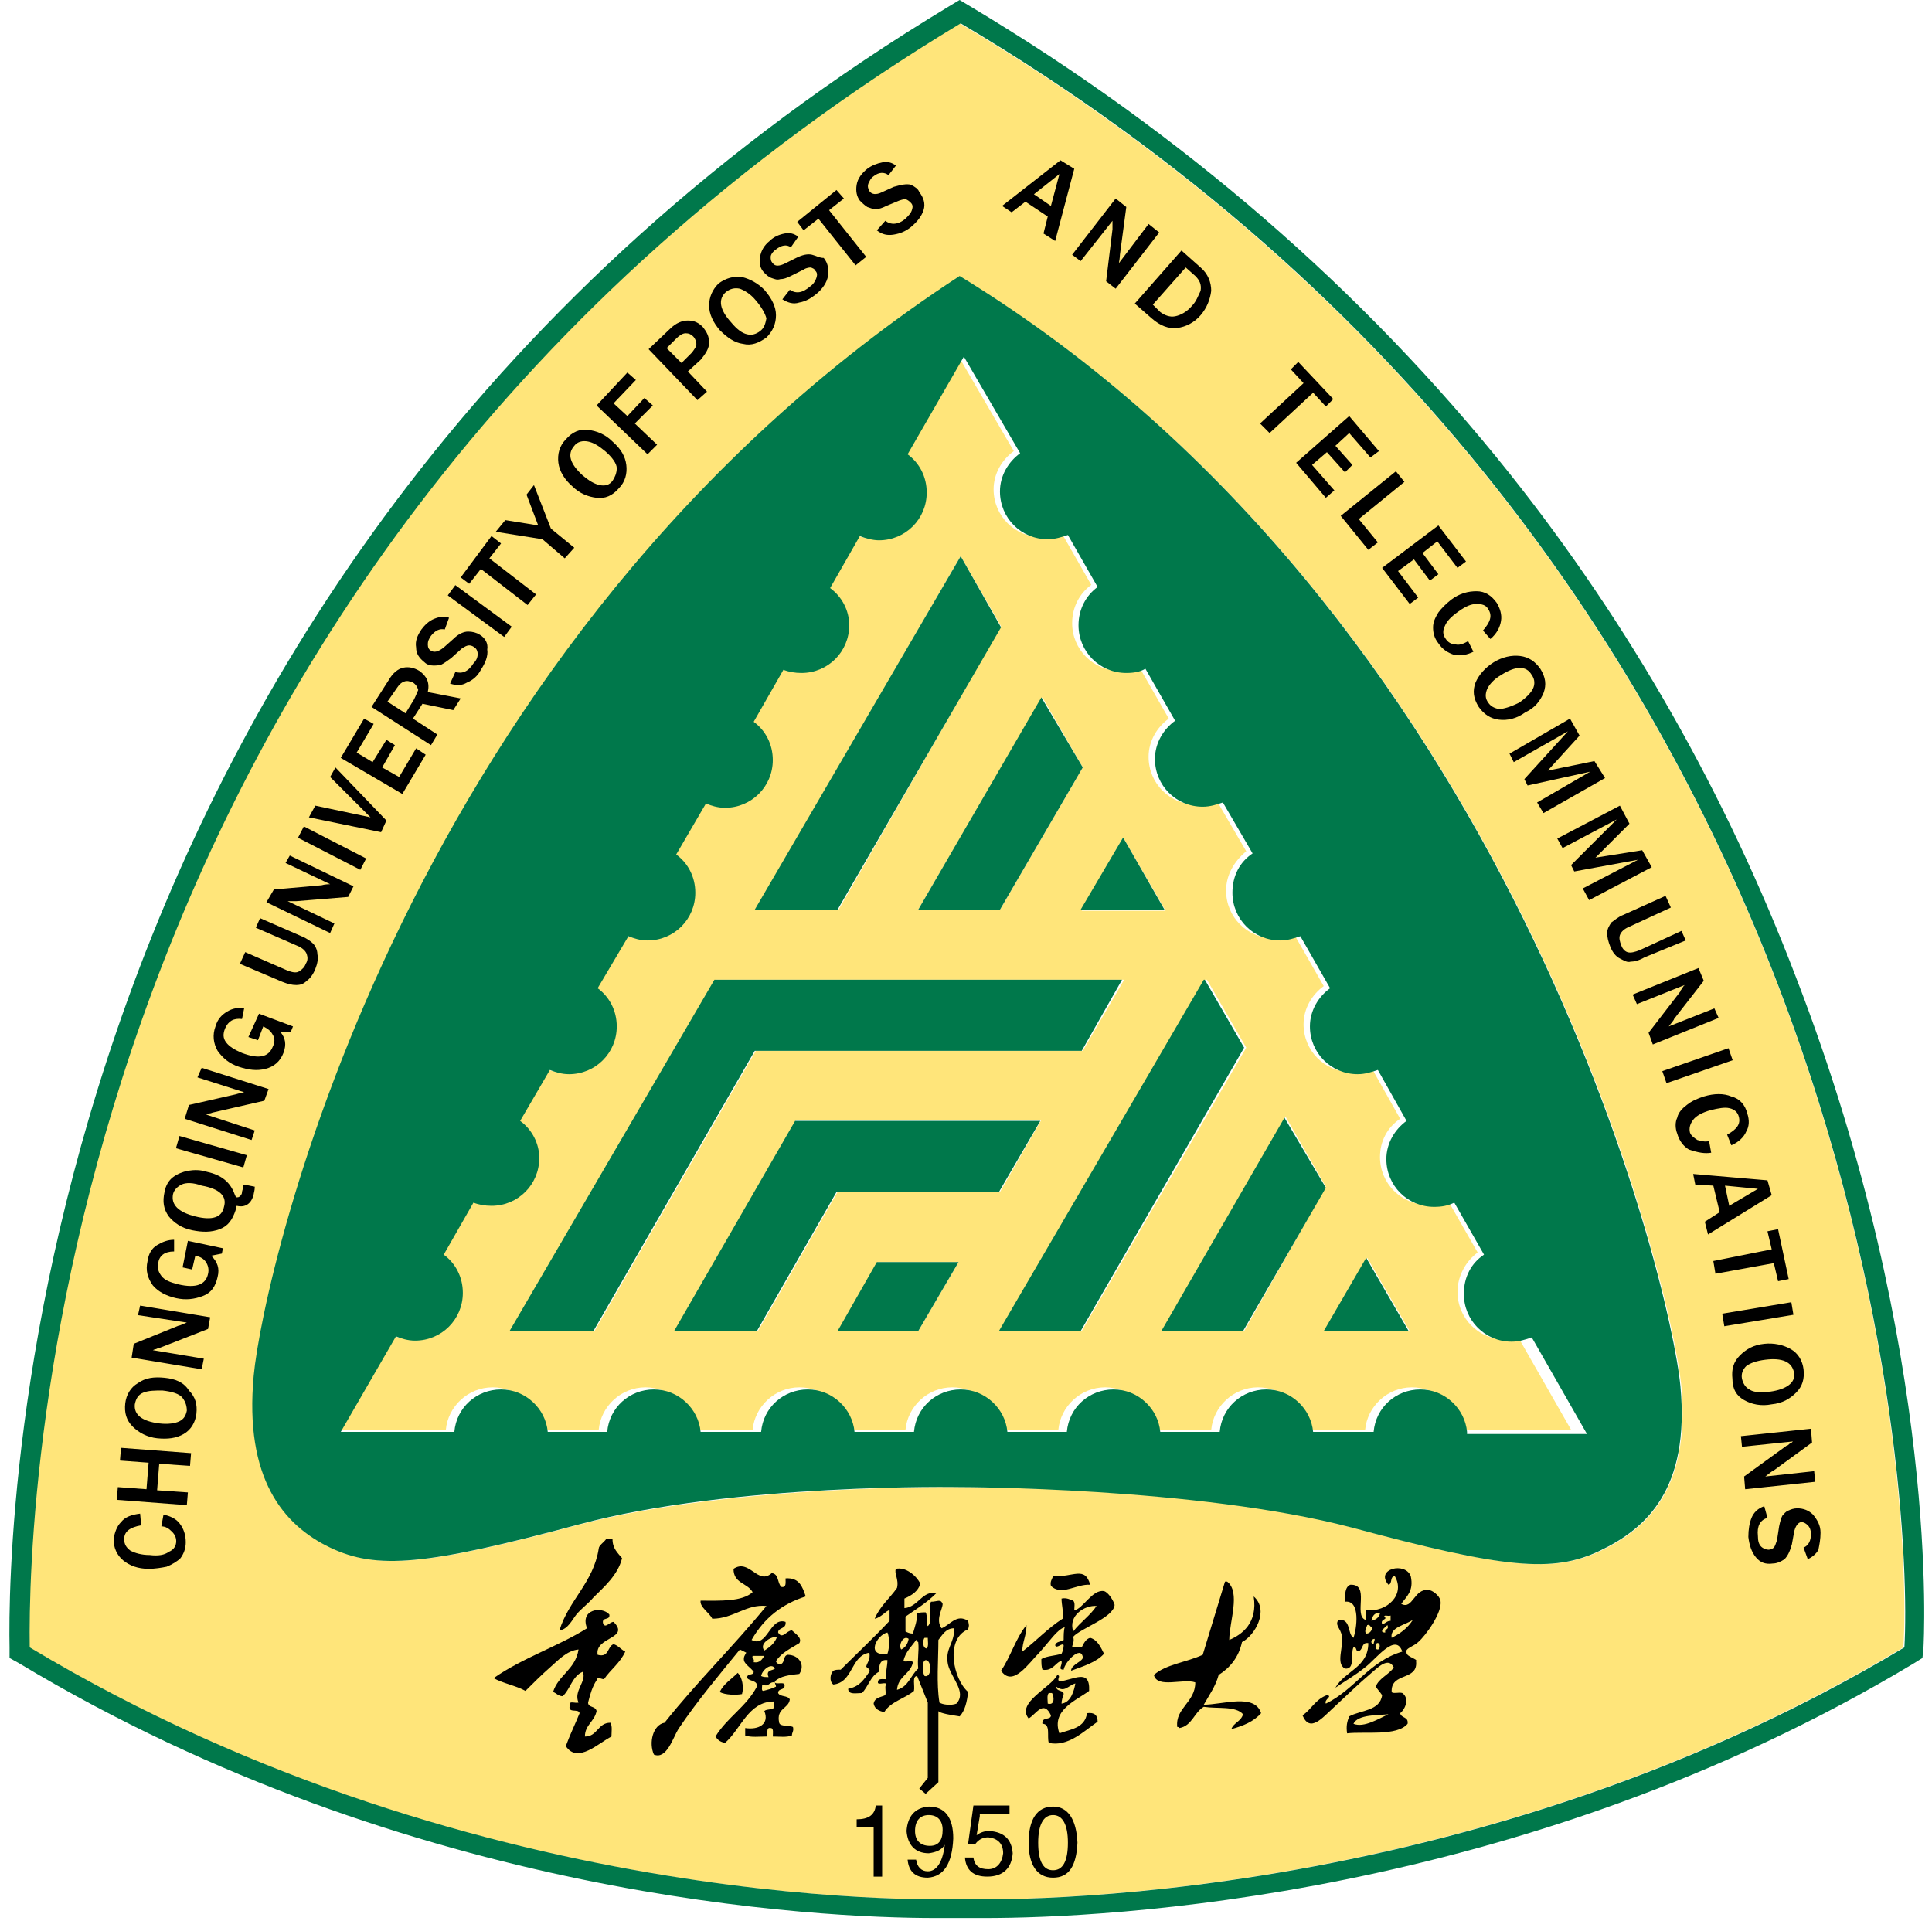
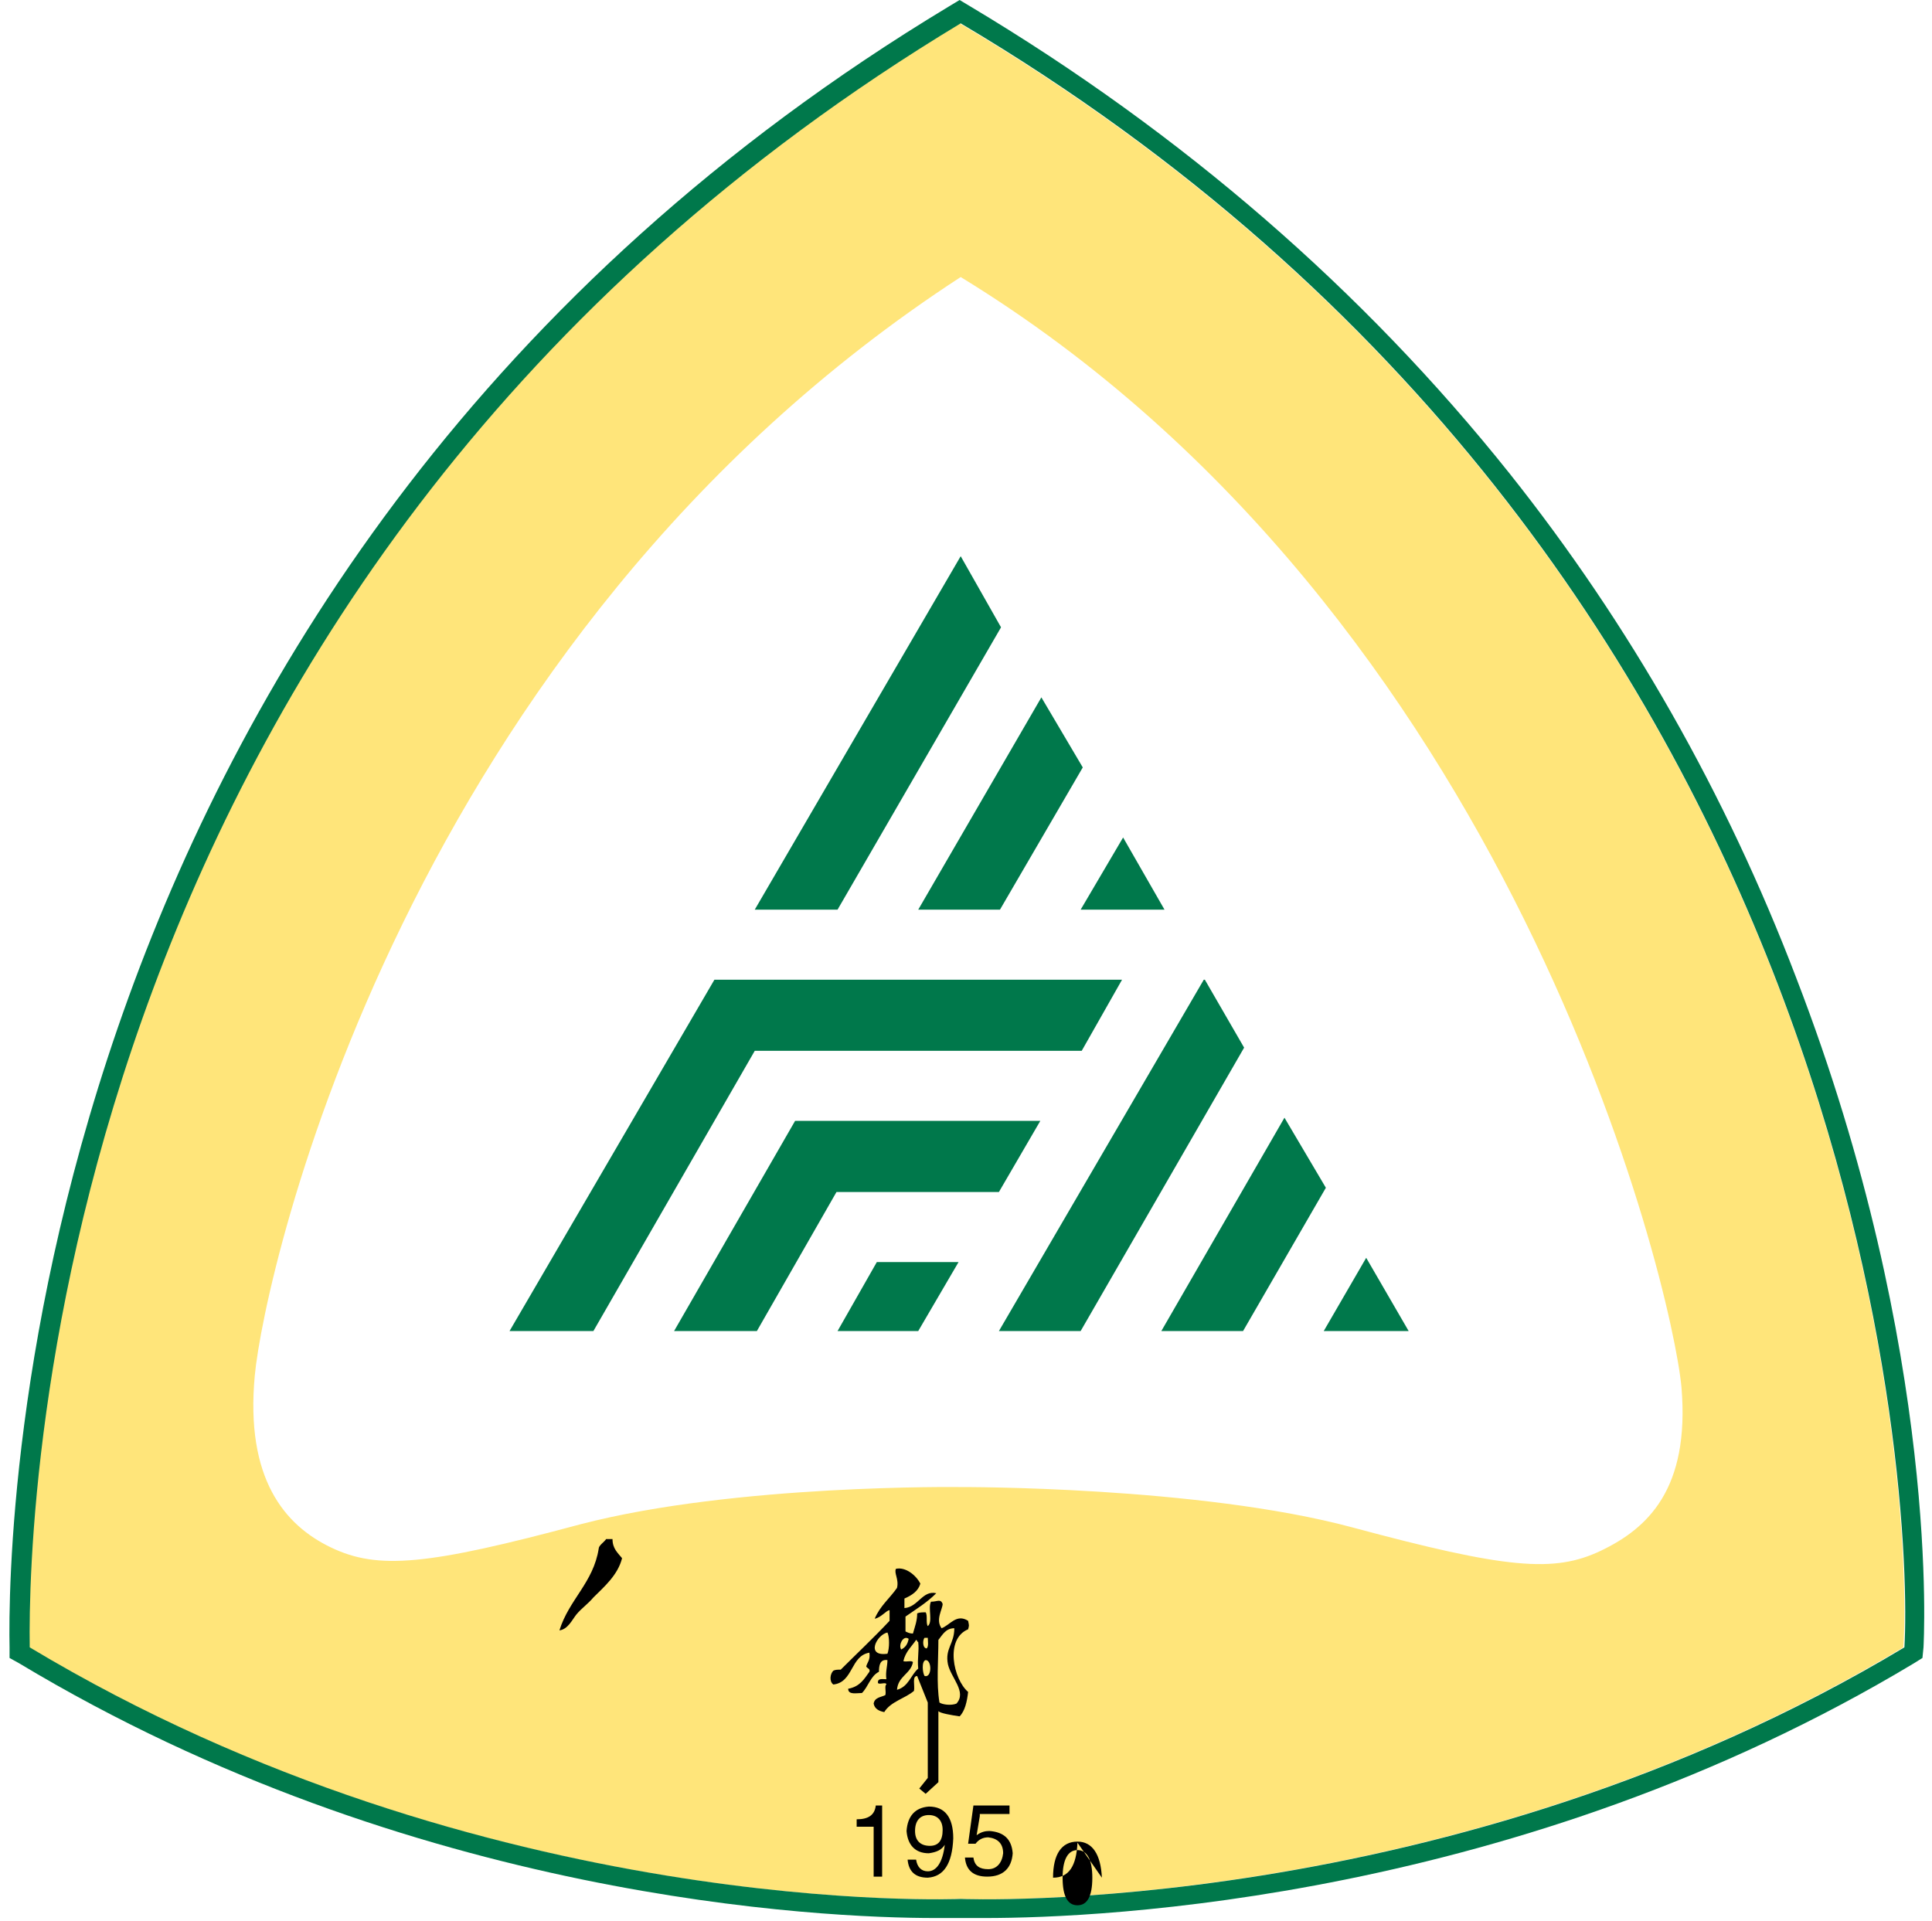
<svg xmlns="http://www.w3.org/2000/svg" fill="none" viewBox="0 0 182 181">
-   <path fill="#FFE57A" d="M141.8 126.2c-2.5 0-4.5-2-4.5-4.5 0-1.5.8-2.9 1.9-3.7l-2.8-4.9c-.6.3-1.2.4-1.9.4-2.5 0-4.5-2-4.5-4.5 0-1.5.7-2.8 1.9-3.6l-2.7-4.8c-.6.3-1.2.4-1.9.4-2.5 0-4.5-2-4.5-4.5 0-1.5.8-2.8 1.9-3.6l-2.8-4.9c-.6.3-1.2.4-1.9.4-2.5 0-4.5-2-4.5-4.5 0-1.5.8-2.8 1.9-3.7l-2.8-4.8c-.6.3-1.2.4-1.9.4-2.5 0-4.5-2-4.5-4.5 0-1.5.8-2.8 1.9-3.6l-2.8-4.9c-.6.3-1.2.4-1.8.4-2.5 0-4.5-2-4.5-4.5 0-1.5.7-2.8 1.8-3.6l-2.8-4.9c-.6.3-1.2.4-1.9.4-2.5 0-4.5-2-4.5-4.5 0-1.5.8-2.8 1.9-3.6l-5.3-9.1-5.3 9.2c1.1.8 1.8 2.1 1.8 3.6 0 2.5-2 4.5-4.5 4.5-.6 0-1.2-.1-1.8-.4l-2.8 4.9c1.1.8 1.8 2.1 1.8 3.5 0 2.5-2 4.5-4.5 4.5-.6 0-1.2-.1-1.7-.3l-2.8 4.9c1.1.8 1.8 2.1 1.8 3.6 0 2.5-2 4.5-4.5 4.5-.6 0-1.2-.1-1.8-.4l-2.8 4.8c1.1.8 1.8 2.1 1.8 3.6 0 2.5-2 4.5-4.5 4.5-.6 0-1.2-.1-1.8-.4l-2.9 4.9c1.1.8 1.8 2.1 1.8 3.6 0 2.5-2 4.5-4.5 4.5-.6 0-1.2-.1-1.8-.4l-2.8 4.8c1.1.8 1.8 2.1 1.8 3.5 0 2.5-2 4.5-4.5 4.5-.6 0-1.2-.1-1.7-.3l-2.8 4.9c1.1.8 1.8 2.1 1.8 3.6 0 2.5-2 4.5-4.5 4.5-.6 0-1.2-.1-1.8-.4l-5.2 9H42c.2-2.2 2.1-4 4.4-4s4.2 1.7 4.4 4h5.6c.2-2.2 2.1-4 4.4-4s4.2 1.7 4.4 4h5.7c.2-2.2 2.1-4 4.4-4s4.2 1.7 4.4 4h5.6c.2-2.2 2.1-4 4.4-4s4.2 1.7 4.4 4h5.6c.2-2.2 2.1-4 4.4-4s4.2 1.7 4.4 4h5.6c.2-2.2 2.1-4 4.4-4s4.2 1.7 4.4 4h5.7c.2-2.2 2.1-4 4.4-4s4.2 1.7 4.4 4H148l-5.2-9.1c.3.5-.4.6-1 .6m-36-47.3 4 6.9h-7.9zm-7.6-13.2 3.8 6.6-7.8 13.4h-7.7zm-7.7-13.3 3.8 6.6L79 85.7h-7.8zm-34.5 73h-7.9l19.3-33.1h38.5L102 99H71.2zm30.5 0H79l3.7-6.5h7.6zm-7.6-13.1-7.5 13.1h-7.8L75 105.5h23.1l-3.9 6.8zm23 13.1h-7.7l19.3-33.1h.2l3.7 6.4zm15.3 0h-7.7l11.6-20.2 3.8 6.6zm7.6 0 4-6.9 4 6.9z" />
  <path fill="#FFE57A" d="M90.4 2.2C4.7 53.9 2.5 142 2.7 155.2c42.8 25.7 87.7 23.7 87.7 23.7s46.1 2 88.9-23.7c.9-13.4-2.8-102-88.9-153m60.4 143.9c-4.4 2.1-8.9 1.7-23.4-2.2s-36.9-3.8-36.9-3.8-21.2-.3-35.8 3.5c-14.5 3.9-19.1 4.3-23.5 2.2s-8.1-6.5-7.2-16.2S38.1 60.2 90.5 26.1c52 31.8 67 94.9 67.9 104.6.8 9.6-3.2 13.3-7.6 15.4" />
  <path fill="#00784B" d="M169.2 92.1c-6.6-17.3-15.7-33.3-27-47.5-13.8-17.3-30.9-32.1-50.8-44l-1-.6-1 .6C1.5 53.6.7 145 .9 155.2v1l.9.5c37.1 22.3 75.5 24 86.3 24h4.7c11.1 0 50.4-1.7 87.5-24l.8-.5.1-1c0-.2 1.7-27.6-12-63.1m10.2 63.1c-42.8 25.7-88.9 23.7-88.9 23.7s-44.9 2-87.7-23.7c-.2-13.2 2-101.3 87.7-153 86 51 89.7 139.6 88.9 153" />
-   <path fill="#000" d="m99.9 15.1-5.5 4.3.9.6 1.3-1 2.1 1.4-.4 1.6 1.1.7 1.8-6.8zm-.9 4.3-1.6-1.1 2.4-1.9zM108.2 21.1l-2.8 3.7c.1-.5.1-.8.1-.8l.6-4.5-1-.8L101 24l.8.6 3-3.8v.8l-.6 4.9.9.7 4.1-5.3zM111.3 23.6l-4.4 5 1.6 1.4q1.2 1.05 2.4.9c.8-.1 1.6-.5 2.2-1.2s.9-1.5 1-2.3c0-.8-.3-1.6-1-2.2zm1 5.2c-.5.6-1.1.9-1.6 1s-1-.1-1.4-.4l-.7-.7 3.1-3.5.9.8c.4.4.6.8.5 1.4-.2.4-.4 1-.8 1.4M124.9 38.3l.7-.7-3.3-3.5-.7.7 1.2 1.3-4.1 3.8.9.9 4.1-3.8zM125 42.6l1.7 1.9.7-.7-1.6-1.8 1.3-1.2 2 2.3.8-.6-2.8-3.3-5 4.4 2.8 3.3.8-.7-2.1-2.4zM132.3 45.4l-.8-1-5.2 4.2 2.6 3.2.9-.7-1.8-2.2zM134.7 54.7l.8-.6-1.5-2 1.4-1.1 1.9 2.5.8-.6-2.6-3.4-5.3 4 2.6 3.4.8-.6-1.9-2.5 1.5-1.1zM137.1 60.7c-.4 0-.7-.2-.9-.5-.3-.4-.3-.8-.1-1.2.2-.5.6-.9 1.3-1.4s1.2-.7 1.7-.7.9.1 1.1.5c.4.6.2 1.2-.5 2l.7.8c.6-.5.9-1.1 1-1.7s-.1-1.2-.4-1.7c-.5-.7-1.1-1.1-1.9-1.1s-1.6.2-2.4.8q-.75.6-1.2 1.2c-.3.5-.5.9-.5 1.4s.1 1 .5 1.5c.4.6.9.9 1.5 1.1q.9.15 1.8-.3l-.5-1q-.75.45-1.2.3M145.4 65.3c.3-.8.2-1.5-.3-2.3-.5-.7-1.1-1.1-1.9-1.2s-1.7.1-2.5.6-1.4 1.2-1.7 1.9c-.3.8-.2 1.5.3 2.3.5.7 1.1 1.1 1.9 1.2s1.7-.1 2.5-.7c.9-.4 1.4-1.1 1.7-1.8m-4.2 1.5c-.5-.1-.8-.3-1-.6-.3-.4-.3-.8-.1-1.3.2-.4.6-.9 1.3-1.3 1.4-.9 2.4-.9 2.9 0 .3.4.3.9.1 1.3s-.7.9-1.3 1.3c-.8.4-1.5.6-1.9.6M150.2 71.7l-4.4.9 3-3.3-.9-1.6-5.7 3.3.4.8 5.1-2.9-4.1 4.5.3.6 5.9-1.3-5 2.9.6 1 5.8-3.3zM154.7 80.1l-4.4.7 3.2-3.2-.9-1.7-5.9 3.1.5.9 5.1-2.7-4.3 4.3.3.6 6-1.1-5.2 2.7.6 1.1 5.9-3.1zM158.8 88.6l-.4-.9-3.9 1.8c-.5.2-.9.3-1.2.2s-.5-.4-.6-.7-.2-.6-.1-.9.4-.6.9-.8l3.9-1.8-.5-1.1-4 1.8c-.5.2-.8.5-1.1.7-.2.3-.4.6-.4 1s.1.8.3 1.3.5.9.9 1.1.7.4 1 .3c.3 0 .8-.1 1.3-.4zM161.5 95l-4.3 1.7c.3-.4.5-.6.5-.7l2.8-3.6-.5-1.2-6.2 2.5.4.9 4.5-1.8c-.1.1-.2.2-.2.3-.1.1-.2.2-.2.3l-3 3.9.4 1.1 6.2-2.5zM162.831 98.752l-6.236 2.16.393 1.134 6.236-2.16zM161.2 108.6l-.2-1.1c-.4.1-.7 0-1.1-.1-.3-.2-.6-.4-.7-.7q-.15-.6.3-1.2c.3-.4.9-.7 1.6-.9.8-.2 1.4-.3 1.8-.2.5.1.8.4.9.8.2.7-.2 1.2-1.1 1.7l.4 1c.7-.3 1.2-.8 1.4-1.3.3-.5.3-1.1.1-1.7-.2-.8-.7-1.4-1.5-1.6-.7-.3-1.6-.3-2.6 0-.6.2-1.1.4-1.6.8-.4.3-.8.7-.9 1.2-.2.4-.2 1 0 1.5.2.7.6 1.2 1.1 1.5.9.3 1.5.4 2.1.3M166.5 111.2l-7-.6.2 1 1.7.1.6 2.5-1.4.9.3 1.2 6-3.7zm-3.6 2.4-.4-1.9 3.1.3zM167.5 120.7l1-.2-1-4.7-1 .2.4 1.7-5.5 1.1.2 1.2 5.5-1zM168.75 122.682l-6.511 1.079.196 1.184 6.511-1.079zM164.3 131.9c.7.4 1.6.6 2.6.4 1-.1 1.7-.5 2.3-1.1s.8-1.3.7-2.2c-.1-.8-.5-1.5-1.2-1.9s-1.6-.6-2.5-.5c-1 .1-1.7.5-2.3 1.1s-.8 1.3-.7 2.2c0 1 .4 1.6 1.1 2m.2-3.2q.6-.45 1.8-.6 2.4-.3 2.7 1.2c.1.5-.1.9-.5 1.2s-1 .5-1.7.6c-.9.1-1.6.1-2-.2-.4-.2-.6-.6-.7-1-.1-.5.1-.9.4-1.2M170.9 138.6l-4.6.5c.4-.3.6-.5.7-.5l3.7-2.7-.1-1.3-6.6.7.1 1 4.8-.5c-.1.1-.2.2-.3.2-.1.1-.2.2-.3.2l-4 2.9.1 1.2 6.6-.7zM171.5 144.4c0-.7-.3-1.2-.7-1.7q-.6-.6-1.5-.6c-.3 0-.6.1-.8.2-.3.1-.4.3-.6.5-.1.2-.2.5-.3 1l-.2 1.3c-.1.3-.2.6-.3.7s-.3.2-.5.2-.5-.1-.7-.3-.3-.5-.3-1c-.1-.9.2-1.5.9-1.7l-.3-1.1c-.6.2-1 .6-1.2 1.1q-.3.75-.3 1.8c.1.8.3 1.4.7 1.9s.9.7 1.6.6c.4 0 .8-.2 1.1-.4.3-.3.5-.7.7-1.4l.2-1.1c.1-.6.4-1 .7-1q.3 0 .6.3c.2.2.3.5.3.8 0 .6-.2 1.1-.7 1.3l.4 1.1c.4-.2.8-.5 1-.9.1-.5.2-1 .2-1.6M15.4 142.7l-.2 1.1c.4 0 .7.2 1 .5s.4.6.4.9c0 .4-.2.8-.7 1q-.6.45-1.8.3c-.8 0-1.4-.2-1.8-.4-.4-.3-.6-.6-.6-1.1 0-.7.5-1.1 1.6-1.3l-.1-1.1c-.8.1-1.4.3-1.8.8-.4.4-.6 1-.7 1.6 0 .8.3 1.5.9 2s1.4.8 2.4.8c.6 0 1.2-.1 1.7-.2.5-.2 1-.5 1.3-.8.3-.4.5-.9.5-1.5q0-1.05-.6-1.8c-.3-.4-.9-.7-1.5-.8M11.3 137.6l2.7.2-.2 2.5-2.7-.2-.1 1.2 6.6.5.1-1.2-2.9-.2.2-2.5 2.9.2.1-1.2-6.6-.5zM15.5 129.8c-1-.1-1.8 0-2.5.5-.7.4-1.1 1.1-1.2 1.9-.1.9.1 1.6.7 2.2s1.4 1 2.3 1.1c1 .1 1.8 0 2.5-.4s1.1-1.1 1.2-1.9c.1-.9-.1-1.6-.7-2.2-.5-.8-1.3-1.1-2.3-1.2m2.1 3.1c-.1.5-.3.8-.7 1s-1.1.3-1.9.2c-1.6-.2-2.4-.8-2.3-1.8.1-.5.3-.9.8-1.1s1.1-.2 1.8-.2c.9.1 1.6.3 1.9.7s.4.8.4 1.2M13 123.9l4.6.7c-.5.2-.7.3-.8.3l-4.2 1.7-.2 1.3L19 129l.2-1-4.8-.8c.2-.1.3-.1.3-.1.2-.1.3-.1.3-.1l4.6-1.8.2-1.1-6.6-1.1zM17.2 119.4l.9.2.3-1.3c.5.1.8.3 1 .6s.3.7.2 1.1c-.2 1-1.1 1.4-2.8 1-.8-.2-1.3-.4-1.6-.8q-.45-.6-.3-1.2c.1-.7.6-1.1 1.5-1.1v-1.1c-.6 0-1.1.2-1.6.5q-.75.45-.9 1.5c-.2.9 0 1.6.5 2.3.5.6 1.3 1 2.2 1.2s1.7.1 2.5-.2 1.2-.9 1.4-1.8c.2-.8 0-1.4-.6-2l1-.2.1-.5-3.3-.7zM22.9 111.8c0 .2-.1.4-.1.5 0 .2-.1.3-.2.4s-.2.1-.3.1-.1-.1-.2-.3c-.4-1.1-1.2-1.8-2.6-2.1-.6-.2-1.2-.2-1.8-.1-.5.1-1 .3-1.4.6s-.7.8-.8 1.4c-.2.9-.1 1.6.4 2.3.5.6 1.2 1.1 2.2 1.3s1.8.2 2.6-.1 1.2-.9 1.5-1.8c0-.1 0-.2.1-.4.8.2 1.4-.2 1.6-1.1 0-.1.1-.3.1-.7l-1-.2c-.1 0-.1.1-.1.2m-1.8 1.9q-.3 1.5-2.7.9t-2.1-2.1c.1-.4.4-.7.8-.9s1.1-.2 1.9.1c1.7.3 2.4 1 2.1 2M16.905 107.022l-.33 1.154 6.348 1.809.329-1.154zM18.6 101.5l4.4 1.4c-.5.1-.8.2-.8.2l-4.4 1-.4 1.3 6.3 2 .3-.9-4.6-1.5c.2 0 .3-.1.3-.1.2 0 .3-.1.4-.1l4.8-1.1.4-1.1-6.3-2zM23.4 97.7l.9.3.5-1.3c.4.2.7.4.9.8.2.3.2.7 0 1.1-.4 1-1.3 1.2-2.9.6-.7-.3-1.2-.6-1.5-1s-.3-.8-.1-1.3c.3-.7.8-1 1.6-.9l.2-1c-.6-.1-1.1 0-1.6.3s-.9.7-1.1 1.4c-.3.8-.2 1.6.2 2.3.5.7 1.1 1.2 2 1.5s1.7.4 2.5.2 1.4-.7 1.7-1.5.2-1.4-.3-2h1l.2-.5-3.2-1.2zM29.5 88.9c-.2-.2-.6-.5-1.1-.7l-3.9-1.7-.4.9 3.9 1.7c.5.2.8.5.9.8s.1.6-.1.9c-.1.3-.3.5-.6.7s-.7.1-1.2-.1l-3.9-1.7-.5 1.1 4 1.7c.5.2.9.3 1.3.3s.7-.1 1-.4c.3-.2.6-.6.8-1.1s.3-1 .2-1.4c0-.4-.2-.8-.4-1M26.9 81.3l4.2 2c-.5 0-.8.1-.8.1l-4.5.4-.7 1.2 6 2.9.4-.9-4.4-2.1h.8l4.9-.4.5-1-6-2.9zM28.624 77.857l-.55 1.067 5.87 3.02.548-1.068zM31.1 73.2l3.8 3.8-5.2-1.1-.6 1.1 6.8 1.4.5-1.1-4.8-5zM37.6 73.2l-1.6-.9 1.2-2.1-.8-.5-1.3 2.1-1.5-.9 1.6-2.7-.9-.5-2.2 3.7 5.8 3.4 2.2-3.7-.9-.6zM39.5 63.2q-.75-.45-1.5-.3c-.5.1-1 .5-1.4 1.2L35 66.6l5.6 3.6.6-1-2.3-1.5.9-1.4 2.9.6.7-1.1-3.1-.6c.2-.9-.1-1.5-.8-2m-.5 2.7-.8 1.3-1.7-1.1.9-1.3c.2-.3.4-.5.7-.6s.5 0 .8.1c.3.2.4.4.5.7-.1.2-.2.5-.4.9M45.2 59.8c-.3-.2-.7-.3-1.1-.3s-.9.2-1.4.7l-.9.8q-.75.6-1.2.3-.3-.15-.3-.6c0-.3.1-.5.3-.8.4-.5.8-.7 1.3-.6l.4-1.1c-.4-.2-.9-.1-1.4.1s-.9.6-1.2 1c-.4.6-.6 1.1-.5 1.7 0 .6.3 1 .8 1.4.2.2.5.3.8.3s.5 0 .8-.1q.3-.15.9-.6l1-.9c.3-.2.5-.3.7-.3s.4.1.5.2c.2.1.3.4.3.6 0 .3-.1.6-.4.9-.5.8-1.1 1-1.7.8l-.5 1.1c.6.2 1.1.2 1.6-.1.5-.2 1-.6 1.3-1.2.4-.6.7-1.3.6-1.9.1-.6-.2-1.1-.7-1.4M42.893 55.125l-.711.967 5.313 3.914.712-.966zM47.2 51.2l-.9-.7-2.9 3.9.8.6 1.1-1.4 4.4 3.4.8-1-4.4-3.4zM50.3 45.7l-.7.9 1.1 2.9-3.1-.5-.9 1.1 4.4.7 2.1 1.8.9-1-2.2-1.8zM57.7 41.6c-.7-.7-1.5-1-2.3-1.1q-1.2-.15-2.1.9c-.6.6-.8 1.4-.7 2.2s.6 1.6 1.3 2.2c.7.7 1.5 1 2.3 1.1q1.2.15 2.1-.9c.6-.6.8-1.4.7-2.2s-.5-1.5-1.3-2.2m0 3.7c-.3.4-.7.5-1.2.4s-1-.4-1.6-.9c-1.2-1.1-1.5-2-.8-2.8.3-.4.8-.5 1.3-.4s1 .4 1.6.9c.7.6 1.1 1.2 1.1 1.6 0 .5-.2.9-.4 1.2M61.5 38.2l-.8-.7-1.6 1.7-1.3-1.2 2.1-2.2-.8-.7-2.9 3.1 4.8 4.6.9-.9-2.1-2zM66.8 32.3c0-.6-.2-1-.6-1.5-.4-.4-.8-.6-1.4-.6-.5 0-1.1.2-1.7.8l-2 1.9 4.6 4.8.9-.8-1.8-1.9 1.2-1.1c.5-.6.8-1.1.8-1.6m-1.6.9-1 1-1.4-1.4.9-.9c.3-.3.6-.5.9-.5s.5.1.7.3.3.5.3.7c0 .3-.2.5-.4.8M69.9 26.1c-.8-.1-1.5.1-2.2.6q-.9.9-.9 2.1c0 .8.4 1.6 1 2.3.7.7 1.4 1.2 2.2 1.3.8.2 1.5-.1 2.2-.6q.9-.9.9-2.1c0-.8-.4-1.6-1.1-2.4q-.9-.9-2.1-1.2m1.7 5.1q-.6.45-1.2.3c-.5-.1-1-.5-1.5-1.1-1.1-1.2-1.3-2.2-.5-2.9.4-.3.8-.4 1.3-.3.5.2 1 .5 1.5 1.1.6.7.9 1.3 1 1.7-.1.5-.2.9-.6 1.2M76.5 24q-.6-.15-1.5.3l-1 .5q-.9.45-1.2 0c-.2-.2-.2-.4-.2-.6s.2-.5.5-.7c.5-.4 1-.5 1.4-.2l.7-1c-.4-.3-.8-.4-1.3-.3s-1 .3-1.4.7q-.75.6-.9 1.5c-.1.6 0 1.1.4 1.5.2.2.4.4.7.5s.5.2.8.1c.3 0 .6-.1 1-.3l1.2-.6c.3-.2.6-.2.7-.2.2.1.3.1.4.3.2.2.2.4.1.7s-.3.6-.6.8c-.7.6-1.3.7-1.9.3l-.7.9c.5.3 1 .5 1.6.3.6-.1 1.1-.4 1.6-.8.6-.5 1-1.1 1.1-1.7s0-1.2-.4-1.7c-.4 0-.7-.2-1.1-.3M79.5 18.7l-.7-.8-3.7 3 .6.8 1.4-1.1 3.5 4.4 1-.8-3.5-4.4zM85.8 17.4c-.4-.1-.9 0-1.6.2l-1.1.5c-.6.3-1 .2-1.2-.1-.1-.2-.2-.4-.1-.7.1-.2.2-.5.5-.7.5-.4 1-.4 1.4-.1l.7-.9c-.4-.3-.8-.4-1.3-.3s-1 .3-1.4.6c-.5.4-.9.9-1 1.5q-.15.9.3 1.5c.2.2.4.4.7.6.3.1.5.2.8.2s.6-.1 1-.3l1.2-.5c.3-.1.6-.2.7-.1.2.1.3.2.4.3.2.2.2.4.1.7s-.3.5-.6.8c-.7.6-1.4.6-1.9.2l-.8.9c.5.4 1 .5 1.6.4s1.1-.3 1.6-.7c.6-.5 1-1 1.2-1.6s0-1.2-.4-1.7c-.1-.3-.4-.5-.8-.7" />
  <path fill="#00784B" d="m101.9 99 3.8-6.7H67.3L48 125.4h7.9L71.1 99zM94.3 59.1l-3.8-6.7-19.4 33.3h7.8zM109.7 85.7l-3.9-6.8-4 6.8zM78.9 125.4h7.6l3.8-6.5h-7.7zM94.2 85.7l7.8-13.4-3.9-6.6-11.6 20zM124.7 125.4h8l-4-6.9z" />
  <path fill="#00784B" d="M98 105.6H74.9l-11.4 19.8h7.8l7.5-13.1h15.3zM121 105.3l-11.6 20.1h7.7l7.8-13.5z" />
-   <path fill="#00784B" d="M158.3 130.6c-.9-9.7-15.9-72.8-67.9-104.6C38 60.2 24.8 119.9 23.9 129.6s2.8 14.1 7.2 16.2 9 1.7 23.5-2.2 35.8-3.5 35.8-3.5 22.4 0 36.9 3.8c14.5 3.9 19 4.3 23.4 2.2s8.5-5.8 7.6-15.5m-20.1 4.3c-.2-2.2-2.1-4-4.4-4s-4.2 1.7-4.4 4h-5.7c-.2-2.2-2.1-4-4.4-4s-4.2 1.7-4.4 4h-5.6c-.2-2.2-2.1-4-4.4-4s-4.2 1.7-4.4 4h-5.6c-.2-2.2-2.1-4-4.4-4s-4.2 1.7-4.4 4h-5.6c-.2-2.2-2.1-4-4.4-4s-4.2 1.7-4.4 4H66c-.2-2.2-2.1-4-4.4-4s-4.2 1.7-4.4 4h-5.6c-.2-2.2-2.1-4-4.4-4s-4.2 1.7-4.4 4H32.1l5.2-9c.5.2 1.1.4 1.8.4 2.5 0 4.5-2 4.5-4.5 0-1.5-.7-2.8-1.8-3.6l2.8-4.9c.5.2 1.1.3 1.7.3 2.5 0 4.5-2 4.5-4.5 0-1.4-.7-2.7-1.8-3.5l2.8-4.8c.5.2 1.1.4 1.8.4 2.5 0 4.5-2 4.5-4.5 0-1.5-.7-2.8-1.8-3.6l2.9-4.9c.5.2 1.1.4 1.8.4 2.5 0 4.5-2 4.5-4.5 0-1.5-.7-2.8-1.8-3.6l2.8-4.8c.5.2 1.1.4 1.8.4 2.5 0 4.5-2 4.5-4.5 0-1.5-.7-2.8-1.8-3.6l2.8-4.9c.5.2 1.1.3 1.7.3 2.5 0 4.5-2 4.5-4.5 0-1.4-.7-2.7-1.8-3.5l2.8-4.9c.5.2 1.2.4 1.8.4 2.5 0 4.5-2 4.5-4.5 0-1.5-.7-2.8-1.8-3.6l5.3-9.2 5.3 9.1c-1.1.8-1.9 2.1-1.9 3.6 0 2.5 2 4.5 4.5 4.5.7 0 1.3-.2 1.9-.4l2.8 4.9c-1.1.8-1.8 2.1-1.8 3.6 0 2.5 2 4.5 4.5 4.5.7 0 1.3-.1 1.8-.4l2.8 4.9c-1.1.8-1.9 2.1-1.9 3.6 0 2.5 2 4.5 4.5 4.5.7 0 1.3-.2 1.9-.4l2.8 4.8c-1.2.8-1.9 2.1-1.9 3.7 0 2.5 2 4.5 4.5 4.5.7 0 1.3-.2 1.9-.4l2.8 4.9c-1.1.8-1.9 2.1-1.9 3.6 0 2.5 2 4.5 4.5 4.5.7 0 1.3-.2 1.9-.4l2.7 4.8c-1.1.8-1.9 2.1-1.9 3.6 0 2.5 2 4.5 4.5 4.5.7 0 1.3-.1 1.9-.4l2.8 4.9c-1.2.8-1.9 2.1-1.9 3.7 0 2.5 2 4.5 4.5 4.5.7 0 1.3-.2 1.9-.4l5.2 9.1h-11.3z" />
  <path fill="#00784B" d="M113.5 92.3h-.1l-19.3 33.1h7.7l15.4-26.7z" />
-   <path fill="#000" d="M83.1 170.2v6.6h-.8v-4.7h-1.6v-.7c1.1 0 1.7-.4 1.8-1.3h.6zM85.5 175.2h.8c.1.7.5 1.1 1.1 1.1.8 0 1.4-.8 1.6-2.5-.3.5-.8.7-1.5.8-1.3 0-2-.8-2.1-2.1.1-1.4.8-2.2 2.1-2.3 1.5 0 2.3 1 2.3 3-.1 2.4-.9 3.6-2.4 3.7-1.2 0-1.8-.6-1.9-1.7m2.1-1.3q1.2 0 1.2-1.5c0-.9-.5-1.4-1.3-1.4s-1.3.5-1.3 1.5c0 .9.5 1.4 1.4 1.4M92.3 171.1l-.3 1.8c.4-.3.8-.4 1.2-.4 1.4.1 2.1.8 2.2 2.1-.1 1.4-.9 2.2-2.4 2.2q-1.95 0-2.1-1.8h.8c.1.8.6 1.1 1.4 1.1s1.3-.6 1.4-1.5c0-.9-.5-1.4-1.4-1.5q-.75 0-1.2.6h-.7l.5-3.6h3.4v.8h-2.8zM101.5 173.6c-.1 2.2-.8 3.3-2.3 3.3s-2.3-1.2-2.3-3.3c0-2.2.8-3.4 2.3-3.4 1.4 0 2.2 1.2 2.3 3.4m-.9 0c0-1.7-.5-2.6-1.4-2.6s-1.4.9-1.4 2.6c0 1.8.5 2.6 1.4 2.6s1.4-.8 1.4-2.6M91.2 153.5c.1-.4.1-.3 0-.8-1.1-.7-1.7.4-2.5.7-.6-.8.1-1.8.1-2.3-.2-.5-.5-.2-1.1-.2-.3.6.2 1.9-.3 2.3-.2-.3 0-1-.2-1.3-.3 0-.6 0-.8.1 0 .7-.2 1.2-.4 1.9-.3 0-.5-.1-.7-.2v-1.4c1-.7 2-1.3 2.9-2.2-1.3-.3-1.7 1.3-3 1.4v-.9c.7-.3 1.3-.7 1.5-1.4-.4-.8-1.4-1.6-2.3-1.4-.2.4.3 1 .1 1.8-.7 1-1.6 1.7-2.1 2.9.6-.1 1.1-.8 1.4-.8v1c-1.5 1.6-3.1 3.1-4.6 4.6-.3 0-.5 0-.7.1-.3.3-.4 1 0 1.3 1.9-.2 1.6-2.7 3.4-3 .1.7-.2.9-.3 1.3.1.2.4.2.3.5-.5.7-.9 1.4-2 1.6 0 .6.8.4 1.3.4.6-.6.8-1.6 1.6-2 0-.6.1-1.2.8-1.1 0 .6-.2 1.1-.1 1.8-.4 0-.8-.1-.8.3 0 .3.8-.1.8.2-.2.1 0 .7-.1 1-.4.2-1 .2-1.1.8.1.5.5.7 1 .8.6-1 2-1.3 2.8-2 .1-.5-.2-1.4.3-1.4l1 2.5v7.1l-.8 1 .6.5 1.2-1.1v-6.7c.1.2 1.3.4 2 .5.5-.5.7-1.4.8-2.3-1.4-1.2-2.2-5 0-5.9m-7.6 2.3c-2.1.3-1-1.8 0-2 .2.4.2 1.5 0 2m2-1.4c-.1.5-.3.8-.7 1-.3-.4.2-1.4.7-1m.9 2.8c-.7.6-.9 1.7-2 2 .1-1.3 1.3-1.5 1.5-2.6-.1-.2-.6 0-.9-.1.2-.9.8-1.4 1.2-2 .1 0 .1.2.2.2.1.9-.1 1.5 0 2.5m.6-2.9h.3c0 .3.1.8-.1 1-.4 0-.4-.8-.2-1m0 3.6c-.2-.3-.3-1.4.1-1.5.6 0 .6 1.7-.1 1.5m2.2-1.1c.3 1.3 1.8 2.6.8 3.7-.5.2-1.3.1-1.6-.1-.3-1.8-.1-4-.1-5.9.4-.5.7-1.1 1.5-1.1 0 1.5-.9 1.9-.6 3.4M54.3 152.1c.5-.6 1.1-1 1.6-1.6 1-1 2.3-2.1 2.7-3.7-.4-.5-.9-.9-.9-1.8h-.6c-.2.3-.7.6-.7.9-.5 3.2-2.8 4.8-3.7 7.7.8-.1 1.2-1 1.6-1.5" />
-   <path fill="#000" d="M56.9 158.2c.6-.9 1.5-1.5 2-2.6-.4-.2-.7-.6-1.1-.7-.6.2-.4 1.3-1.5 1-.3-1.7 3.1-1.5 1.5-3.1-.4 0-.8.7-1 .1-.1-.6.7-.2.6-.8-.7-.8-2.8-.5-2.1 1.3-2.7 1.7-6.1 2.8-8.8 4.7.9.5 2.1.7 3 1.2.7-.7 1.5-1.5 2.3-2.2s1.6-1.6 2.7-1.7c-.3 1.9-1.9 2.4-2.4 4 .3.1.5.4.9.4.7-.6.9-1.9 1.9-2.3.4.9-.9 1.8-.4 2.9-.3.1-.9-.2-.8.2-.3.9.8.3.9.8-.4 1-.9 2-1.3 3.1 1.1 1.7 3.1-.3 4.3-.9 0-.4.1-1-.1-1.3-1.2 0-1.2 1.3-2.4 1.3 0-1.1.9-1.4 1.1-2.4-.1-.5-.8-.3-.8-.8.2-.8.4-1.5.8-2.1.1-.4.4-.1.7-.1M75.9 150.4c-.3-.9-.6-1.8-1.9-1.7 0 .4.1.9-.4.8-.4-.4-.2-1.2-.9-1.3-1.3 1.2-2.1-1.4-3.6-.4 0 1.4 1.3 1.3 1.8 2.2-1 .9-3 .8-4.9.8-.1.6.8 1.1 1.1 1.7 2 0 3.2-1.4 5.1-1.2-3.1 3.8-6.5 7.1-9.6 11-1.1.2-1.5 1.9-1 3 1.2.5 1.8-1.6 2.3-2.4 1.8-2.7 4.1-5.4 5.8-7.5l.6.3c-.1.2-.3.4-.2.8.2.4.6.6.9 1 0 .4-.7.1-.6.6.2.3 1 .2.9.8-1 1.9-2.8 2.9-3.9 4.7.2.3.4.5.9.6 1.5-1.3 2.2-3.9 4.6-3.9v.6c-.2.2-.7.1-.9.3.5 1.2-.5 1.8-1.8 1.6v.7c.5.2 1.4.1 2 .1.2-.2-.1-.9.4-.8.3 0 .2.5.2.8.6 0 1.3.1 1.8-.1 0-.3.2-.4.1-.8-.4-.2-1.2 0-1.3-.4-.3-1.4.9-1.3 1-2.2-.2-.4-.9-.2-1.1-.6 0-.5.7-.2.6-.8-.1-.3-1 .1-.9-.3.5-.5 1.4-.6 2.3-.7.6-.9-.1-1.8-1.1-1.8-.5.1-.2.9-.8.9q-.3-.15-.3-.3c.5-.8 1.4-1.2 2.2-1.7.3-.5-.4-.9-.7-1.2-.5 0-.9.9-1.3.2 0-.5.8-.3.7-1-1.5-.5-1.7 2.5-3.2 1.7 1.2-2.1 2.9-3.4 5.1-4.1m-2.9 8.1c0 .2.1.2.1.4-.4.2-.8.3-1.2.4-.2 0-.1-.4-.1-.6.7.3.6-.3 1.2-.2m-.6-.5c-.3 0-.5 0-.7-.1.1-.6 1-1.3 1.3-.7-.2.2-.9.1-.6.8m.8-3.8c-.2.6-.7 1-1.2 1.3-.5-.6.5-1.3 1.2-1.3m-2.3 1.8H72c-.2.3-.4.7-1 .6.1-.4-.2-.3-.1-.6" />
-   <path fill="#000" d="M69.9 159.6c.2-.7 0-1.6-.4-2-.6.6-1.3 1-1.7 1.8.5.3 1.6.3 2.1.2M133.6 154.7c.7-.6 2.3-2.8 2.1-3.9-.1-.5-.8-1-1.1-1-1.4-.2-1.5 1.9-2.6 1.3.5-.7 1.2-1.2.9-2.6-.5-1.4-3.4-.7-2.1.8.4-.1.1-.8.6-.8 1 1.7-.7 3.4-2.7 3.2-.1.3.1.8-.1.9-1.1-.5.5-3.4-1.4-3.3-.5.2-.5.9-.5 1.6 1.5-.2 1.1 2.6.8 3.4-.6-.4-.2-1.8-1.4-1.7-.4.5.2.8.3 1.5.2 1.1-.6 2.6.3 3.1 1 .1.5-1.4.8-2 .4-.1.1.5.6.3.3-.2.2-.8.8-.7 0 2.3-2.2 2.6-3.1 4.2.7-.5 1.8-1.1 2.9-2 1-.8 2.8-3.2 3.4-1.4-3.1.9-4.5 3.6-7.2 4.9-.2-.4.7-.7.1-.8-1.1.4-1.5 1.4-2.3 1.9.7 1.7 1.9.2 2.9-.7 1.3-1.2 2.3-2.2 3.6-3.3.5-.4 1.6-1.6 2.1-.5-.5.7-1.4 1-1.7 1.8.2.3.4.5.6.8-.2 1.5-2 1.4-3.1 2-.2.5-.3.9-.2 1.6 1.6-.2 4.7.3 5.7-.9.1-.7-.6-.5-.7-1 .5-.4.9-1.4.2-1.9-.3-.1-.9.1-1-.1-.1-1.9 2.5-1 2.3-2.9.2-.2-.9-.4-.9-.8-.2-.4.7-.6 1.1-1m-6.1 7.7c.4-.9 2.4-.8 3.3-.9-.9.4-2.3 1.3-3.3.9m1.2-8.5c-.2-.2 0-.5.1-.8.3-.1.2.2.5.2q-.15.6-.6.6m.7 1c-.3 0-.3-.5.1-.5 0 .2-.1.3-.1.5m.4.5c-.3 0-.2-.3-.1-.6.4-.1.3.6.1.6m-.6-2.7c.1-.4.2-.8.8-.7-.1.4-.4.6-.8.7m1.3 1.1c-.7 0 0-.5.2-.7.2.5-.3.3-.2.7m.5-1.1c-.4 0-.5.3-.8.3-.2-.5.6-.4.2-.7 0-.2.4 0 .6-.1zm.1 1.6c-.2-1 1.3-1.2 2-1.7-.5.8-1.2 1.3-2 1.7M102.7 149.3c-.5-1.8-1.6-.7-3.5-.8-.1.3-.3.5-.2.9 1 1 2.4-.2 3.7-.1M104 149.9c-1.1-.2-2 1.7-2.8 1.8 0-.3.1-.7-.1-.9-.3-.1-.6-.3-1.1-.2 0 .6.2 1.2.1 1.9-1.4.9-2.5 2.1-3.8 3.1 0-.9.4-1.5.4-2.5-1 1.2-1.5 3-2.4 4.3 1.1 1.6 2.6-.7 3.6-1.7 1-1.1 1.7-2.2 2.4-2.4-.1.3-.1.8-.1 1.2-.2.2-.7.1-.8.5.1.4.7-.3.8 0 0 .3-.1.6-.2.8-.6.2-1.4.2-1.9.5 0 .4 0 .7.1 1 1 .2 1.3-.8 1.8-.8.1.4-.4.8.2.8.1-.7 1.6-2.3 1.8-1.2.1.4-1.1.7-1.1 1.3 1.1-.4 2.4-.8 3.1-1.6-.3-.6-.6-1.3-1.3-1.5-.4.1-.6.5-.8.9-.3-.1-.8.1-.9-.1.1-.3.2-.5.1-.9.7-.8 3.8-1.8 3.9-3-.1-.4-.6-1.2-1-1.3m-2.9 3.8c-.5-1.5 1.1-2.5 2.2-2.4-.6.9-1.5 1.5-2.2 2.4M102.4 161.4c-.2 1.4-1.5 1.5-2.6 1.9-.8-2.2 1.6-3.1 2.8-4 .1-2.2-1.5-1-2.8-.9-.3-.2.2-.5-.2-.6-.6 1.2-3.9 2.6-2.7 4.1.7-.4 1.4-1.8 2.1-.3 0 .5-.9.1-.8.8.8 0 .4 1.2.6 1.8 1.8.4 3.3-1.1 4.6-2 0-.6-.3-.9-1-.8m-3.7-.9c0-.3-.1-.8.1-1h.3c.2.3.3 1.2-.4 1m.8-1.6c.8.6 1.1-.1 1.8-.3-.1.6-.4 1.8-1.3 1.9 0-.3.1-.6.2-.9 0-.4-.7-.2-.7-.7M113.4 160.6c.5-.9 1.1-1.7 1.4-2.8 1.1-.7 1.9-1.7 2.2-3.1 1.2-.6 2.6-3 1.1-4.3.4 2.5-1.1 3.6-2.3 4.1 0-1.7 1.1-4.5-.2-5.5h-.2l-2.1 6.9c-1.5.7-3.5.9-4.6 1.9.3 1.3 2.8.3 3.9.7 0 1.9-1.9 2.4-1.7 4.2.1 0 .2 0 .2.1 1.2-.2 1.4-1.5 2.3-2 1.3.2 3-.1 3.7.7-.2.7-.9.8-1.1 1.4 1.1-.3 2.1-.7 2.8-1.5-.6-1.9-3.6-.8-5.4-.8" />
+   <path fill="#000" d="M83.1 170.2v6.6h-.8v-4.7h-1.6v-.7c1.1 0 1.7-.4 1.8-1.3h.6zM85.5 175.2h.8c.1.7.5 1.1 1.1 1.1.8 0 1.4-.8 1.6-2.5-.3.5-.8.7-1.5.8-1.3 0-2-.8-2.1-2.1.1-1.4.8-2.2 2.1-2.3 1.5 0 2.3 1 2.3 3-.1 2.4-.9 3.6-2.4 3.7-1.2 0-1.8-.6-1.9-1.7m2.1-1.3q1.2 0 1.2-1.5c0-.9-.5-1.4-1.3-1.4s-1.3.5-1.3 1.5c0 .9.5 1.4 1.4 1.4M92.3 171.1l-.3 1.8c.4-.3.8-.4 1.2-.4 1.4.1 2.1.8 2.2 2.1-.1 1.4-.9 2.2-2.4 2.2q-1.95 0-2.1-1.8h.8c.1.8.6 1.1 1.4 1.1s1.3-.6 1.4-1.5c0-.9-.5-1.4-1.4-1.5q-.75 0-1.2.6h-.7l.5-3.6h3.4v.8h-2.8zM101.5 173.6c-.1 2.2-.8 3.3-2.3 3.3c0-2.2.8-3.4 2.3-3.4 1.4 0 2.2 1.2 2.3 3.4m-.9 0c0-1.7-.5-2.6-1.4-2.6s-1.4.9-1.4 2.6c0 1.8.5 2.6 1.4 2.6s1.4-.8 1.4-2.6M91.2 153.5c.1-.4.1-.3 0-.8-1.1-.7-1.7.4-2.5.7-.6-.8.1-1.8.1-2.3-.2-.5-.5-.2-1.1-.2-.3.6.2 1.9-.3 2.3-.2-.3 0-1-.2-1.3-.3 0-.6 0-.8.1 0 .7-.2 1.2-.4 1.9-.3 0-.5-.1-.7-.2v-1.4c1-.7 2-1.3 2.9-2.2-1.3-.3-1.7 1.3-3 1.4v-.9c.7-.3 1.3-.7 1.5-1.4-.4-.8-1.4-1.6-2.3-1.4-.2.4.3 1 .1 1.8-.7 1-1.6 1.7-2.1 2.9.6-.1 1.1-.8 1.4-.8v1c-1.5 1.6-3.1 3.1-4.6 4.6-.3 0-.5 0-.7.1-.3.3-.4 1 0 1.3 1.9-.2 1.6-2.7 3.4-3 .1.7-.2.9-.3 1.3.1.2.4.2.3.5-.5.7-.9 1.4-2 1.6 0 .6.8.4 1.3.4.6-.6.8-1.6 1.6-2 0-.6.1-1.2.8-1.1 0 .6-.2 1.1-.1 1.8-.4 0-.8-.1-.8.3 0 .3.8-.1.8.2-.2.1 0 .7-.1 1-.4.2-1 .2-1.1.8.1.5.5.7 1 .8.6-1 2-1.3 2.8-2 .1-.5-.2-1.4.3-1.4l1 2.5v7.1l-.8 1 .6.5 1.2-1.1v-6.7c.1.2 1.3.4 2 .5.5-.5.7-1.4.8-2.3-1.4-1.2-2.2-5 0-5.9m-7.6 2.3c-2.1.3-1-1.8 0-2 .2.4.2 1.5 0 2m2-1.4c-.1.5-.3.8-.7 1-.3-.4.2-1.4.7-1m.9 2.8c-.7.6-.9 1.7-2 2 .1-1.3 1.3-1.5 1.5-2.6-.1-.2-.6 0-.9-.1.2-.9.8-1.4 1.2-2 .1 0 .1.2.2.2.1.9-.1 1.5 0 2.5m.6-2.9h.3c0 .3.1.8-.1 1-.4 0-.4-.8-.2-1m0 3.6c-.2-.3-.3-1.4.1-1.5.6 0 .6 1.7-.1 1.5m2.2-1.1c.3 1.3 1.8 2.6.8 3.7-.5.2-1.3.1-1.6-.1-.3-1.8-.1-4-.1-5.9.4-.5.7-1.1 1.5-1.1 0 1.5-.9 1.9-.6 3.4M54.3 152.1c.5-.6 1.1-1 1.6-1.6 1-1 2.3-2.1 2.7-3.7-.4-.5-.9-.9-.9-1.8h-.6c-.2.3-.7.6-.7.9-.5 3.2-2.8 4.8-3.7 7.7.8-.1 1.2-1 1.6-1.5" />
</svg>